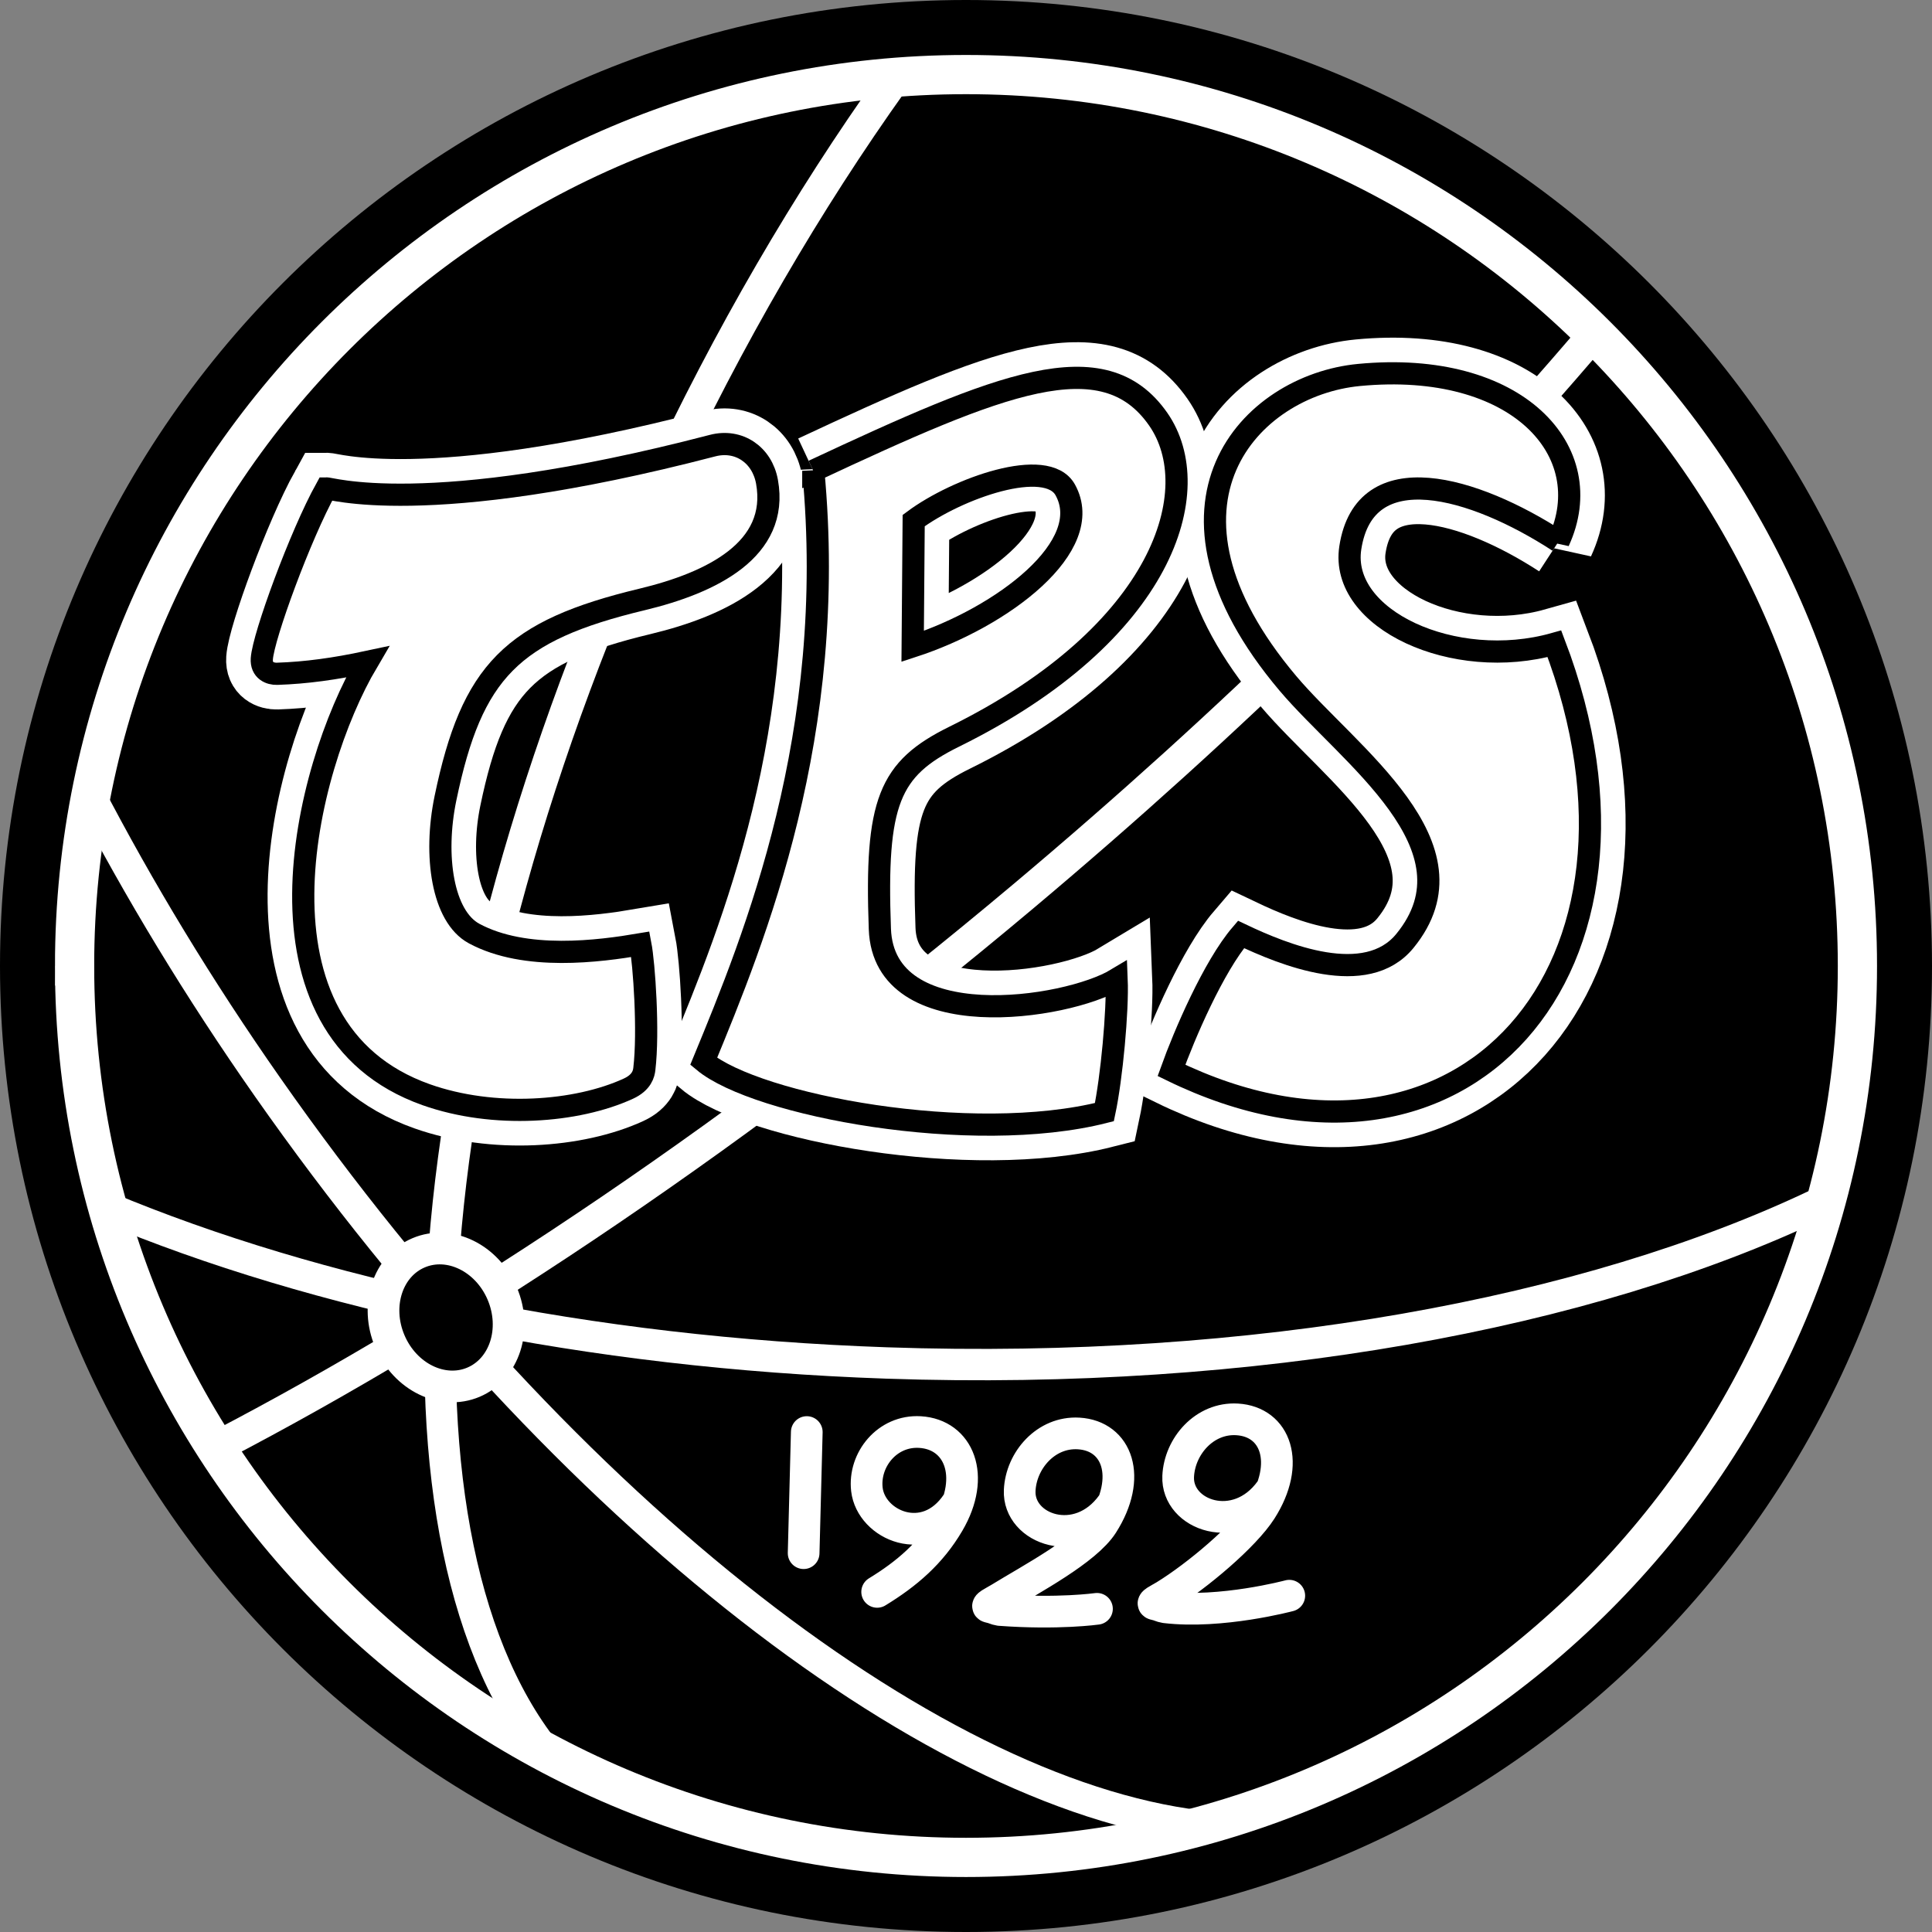
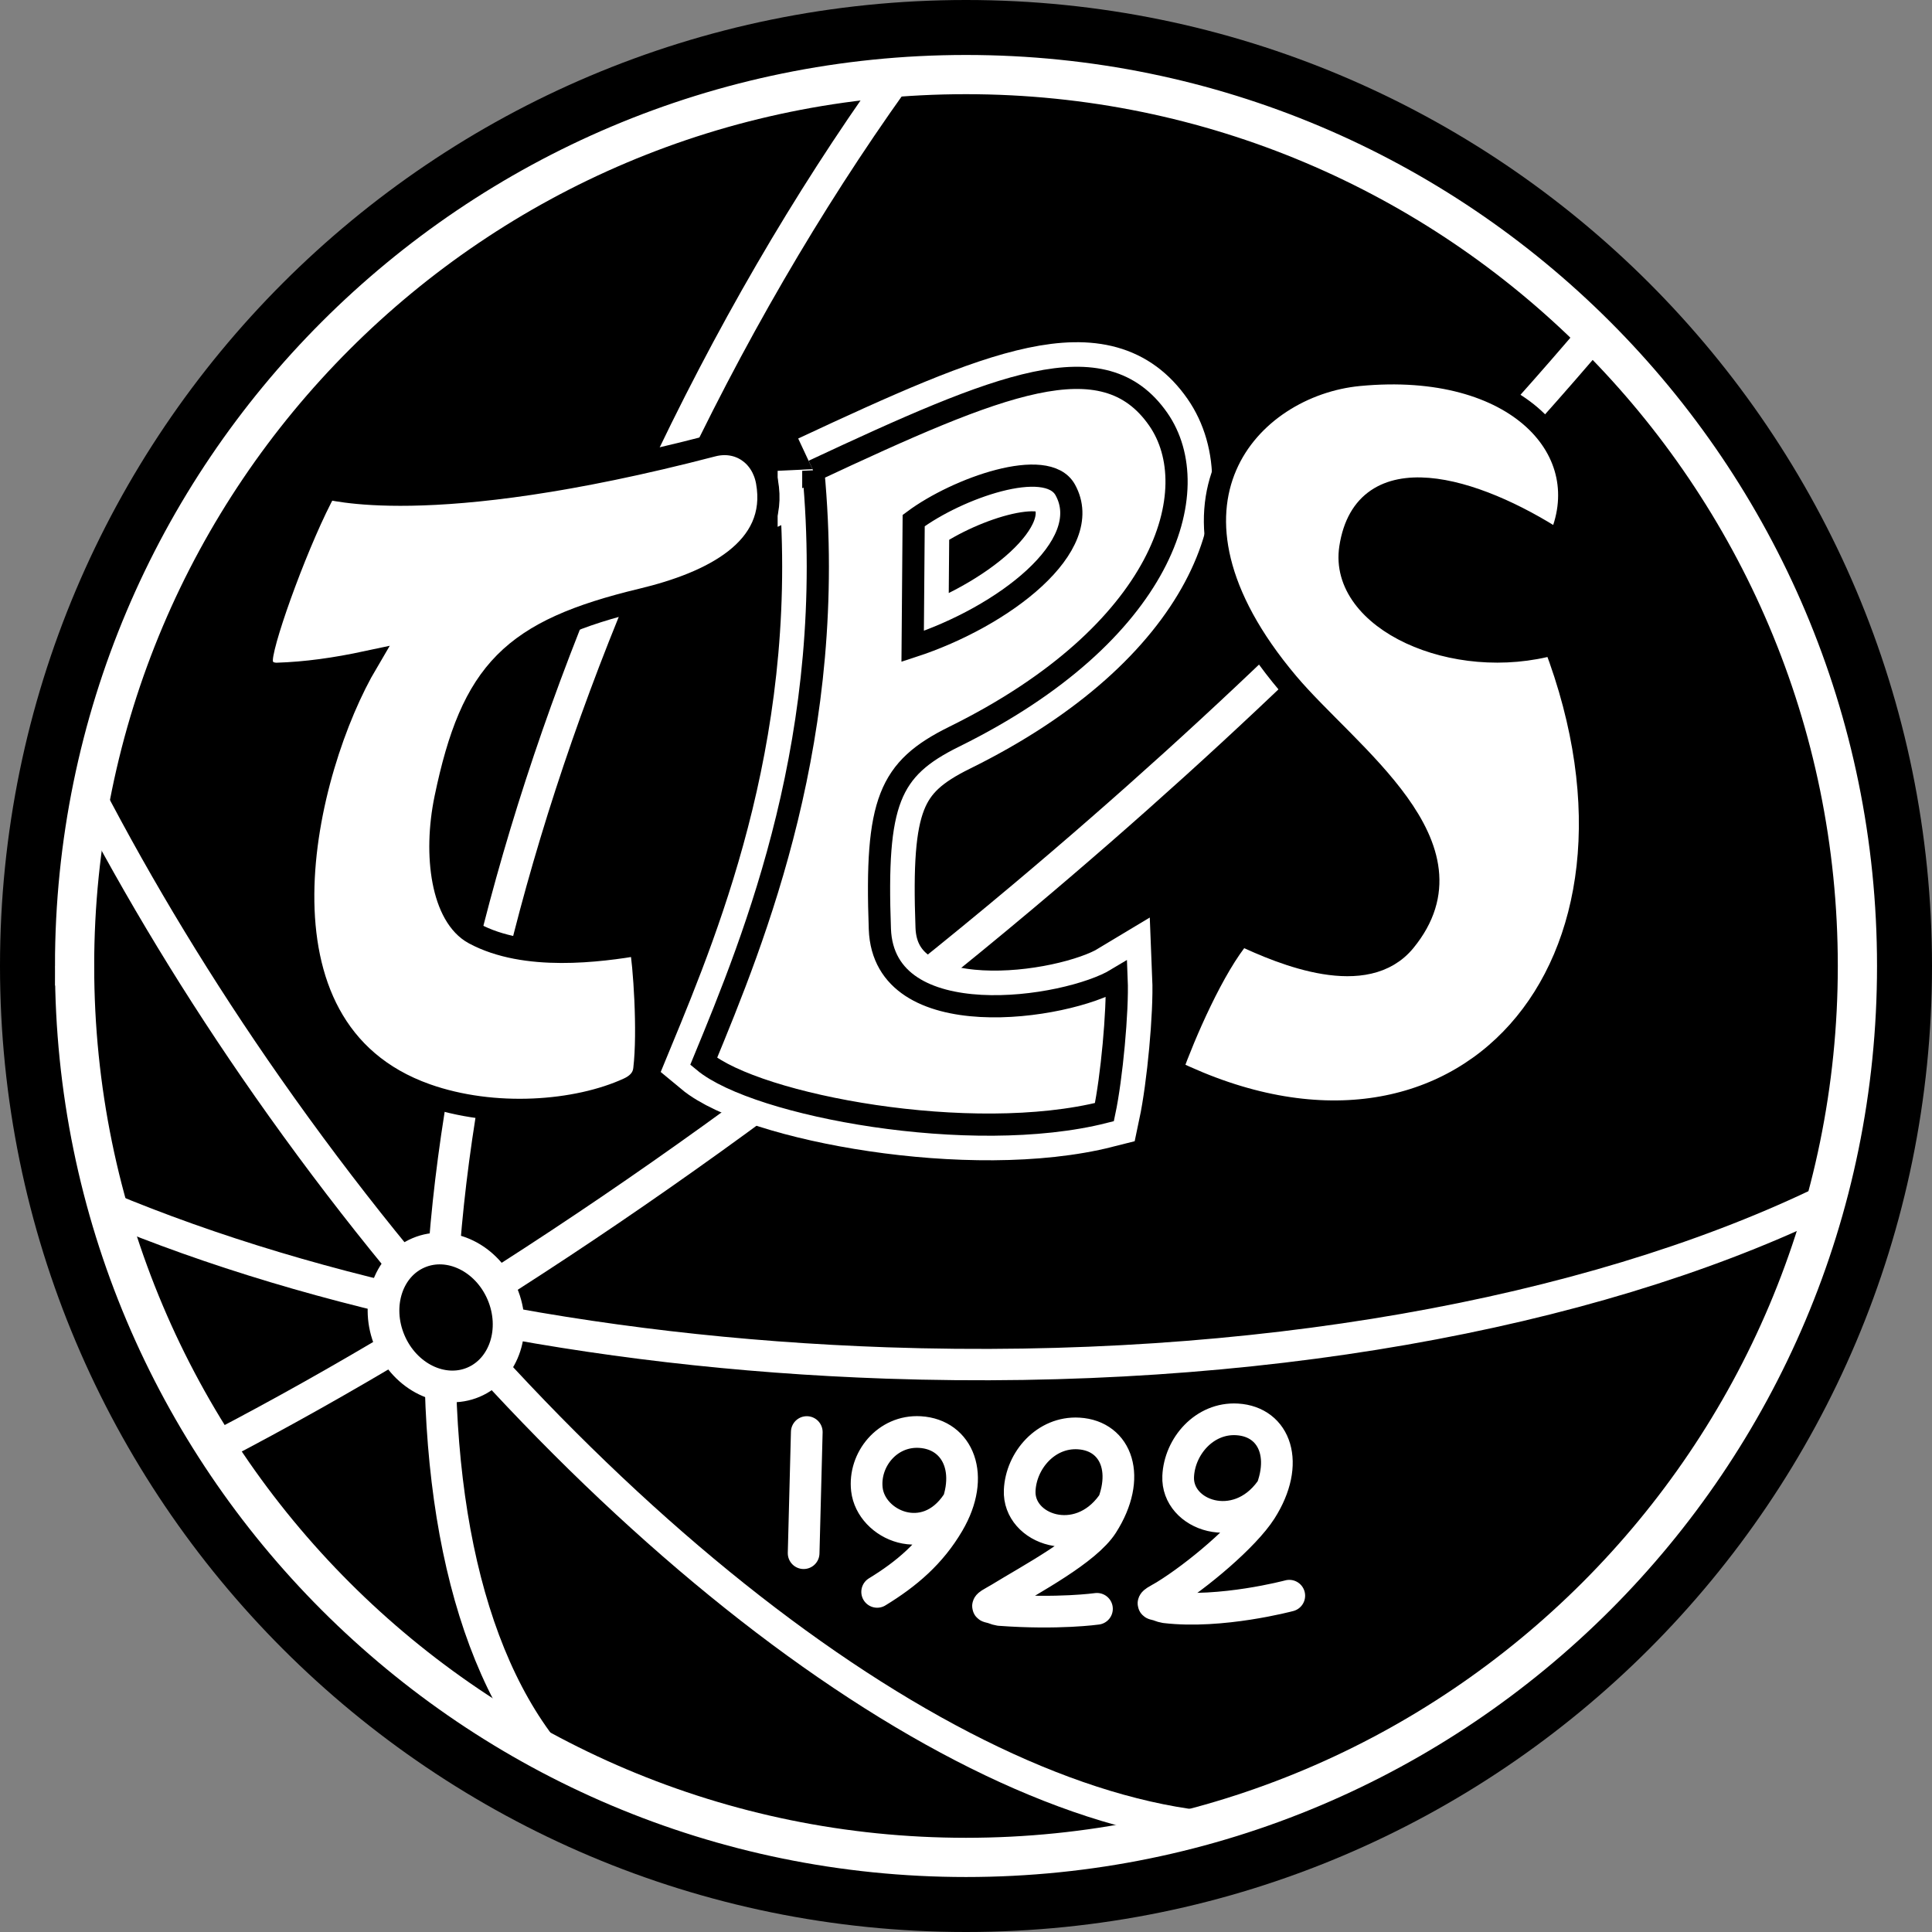
<svg xmlns="http://www.w3.org/2000/svg" width="500" height="500" fill="none">
  <rect width="100%" height="100%" fill="#808080" stroke="none" />
  <path fill="#000" d="M0 249.999C0 111.93 111.928 0 249.998 0 388.069 0 500 111.93 500 249.999 500 388.074 388.069 500 249.998 500 111.928 500 0 388.074 0 249.999Z" />
  <path stroke="#fff" stroke-miterlimit="3.864" stroke-width="8.118" d="M143.181 455.859c-46.812-54.563-37.419-191.28 27.343-330.183 17.978-38.553 38.572-73.734 60.473-104.423" />
  <path stroke="#fff" stroke-miterlimit="3.864" stroke-width="8.118" d="M470.199 311.735c-59.191 28.158-145.385 44.275-240.727 41.003-77.295-2.659-147.695-17.615-201.995-40.314" />
  <path stroke="#fff" stroke-miterlimit="3.864" stroke-width="8.118" d="M313.749 472.922c-70.435-6.517-166.988-80.914-244.519-191.609-17.8-25.411-33.35-51.131-46.527-76.498M413.315 85.56c-11.542 13.632-23.893 27.449-36.96 41.354" />
  <path stroke="#fff" stroke-miterlimit="3.864" stroke-width="8.118" d="M340.489 163.488c-23.485 22.958-48.827 45.931-75.72 68.523-71.618 60.16-143.991 108.803-208.695 142.458" />
  <path stroke="#fff" stroke-miterlimit="3.864" stroke-width="10.149" d="M19.3 249.996C19.3 122.585 122.585 19.3 249.998 19.3s230.7 103.285 230.7 230.696c0 127.417-103.287 230.699-230.7 230.699-127.413 0-230.696-103.282-230.696-230.699Z" />
  <path fill="#000" fill-rule="evenodd" d="M108.338 324.223c8.029-3.408 17.721 1.324 21.644 10.57 3.923 9.247.591 19.503-7.44 22.916-8.031 3.403-17.722-1.329-21.646-10.576-3.924-9.246-.592-19.502 7.442-22.91Z" clip-rule="evenodd" />
  <path stroke="#fff" stroke-miterlimit="3.864" stroke-width="8.201" d="M108.338 324.223c8.029-3.408 17.721 1.324 21.644 10.57 3.923 9.247.591 19.503-7.44 22.916-8.031 3.403-17.722-1.329-21.646-10.576-3.924-9.246-.592-19.502 7.442-22.91Z" />
  <path fill="#fff" fill-rule="evenodd" d="M84.415 126.426c.252-.496 25.074 8.421 99.983-11.095 6.822-1.781 12.845 2.401 14.098 9.333 3.175 17.572-14.342 26.153-32.292 30.462-33.726 8.098-44.079 18.541-50.922 51.484-3.077 14.831-.776 30.579 7.423 34.995 13.273 7.145 32.429 4.574 43.026 2.781.972 5.064 2.182 22.568 1.021 32.296-.136 1.134-.597 3.435-4.108 5.052-13.398 6.164-34.854 7.776-52.345 1.574-48.124-17.064-31.645-84.2-15.228-112.006-8.388 1.793-15.79 2.826-23.361 3.076-1.808.059-4.157-.861-3.951-3.888.396-5.857 9.998-32.063 16.656-44.064Z" clip-rule="evenodd" />
-   <path stroke="#fff" stroke-miterlimit="3.864" stroke-width="18.453" d="M84.415 126.426c.252-.496 25.074 8.421 99.983-11.095 6.822-1.781 12.845 2.401 14.098 9.333 3.175 17.572-14.342 26.153-32.292 30.462-33.726 8.098-44.079 18.541-50.922 51.484-3.077 14.831-.776 30.579 7.423 34.995 13.273 7.145 32.429 4.574 43.026 2.781.972 5.064 2.182 22.568 1.021 32.296-.136 1.134-.597 3.435-4.108 5.052-13.398 6.164-34.854 7.776-52.345 1.574-48.124-17.064-31.645-84.2-15.228-112.006-8.388 1.793-15.79 2.826-23.361 3.076-1.808.059-4.157-.861-3.951-3.888.396-5.857 9.998-32.063 16.656-44.064Z" />
  <path fill="#fff" fill-rule="evenodd" d="M210.479 121.847c6.436 68.073-15.097 120.679-28.37 152.831 13.74 11.439 69.377 21.858 103.711 13.138 1.877-8.845 3.5-26.214 3.163-34.411-13.018 7.852-60.261 14.937-61.275-12.975-1.199-32.955 2.355-41.453 19.247-49.782 54.406-26.82 65.454-63.985 52.789-82.164-14.19-20.374-40.872-9.252-89.265 13.363Zm25.982 12.875-.261 32.557c23.372-7.614 47.53-26.003 39.483-40.508-4.792-8.634-27.941-.45-39.222 7.951Z" clip-rule="evenodd" />
  <path stroke="#fff" stroke-miterlimit="3.864" stroke-width="18.453" d="M210.479 121.847c6.436 68.073-15.097 120.679-28.37 152.831 13.74 11.439 69.377 21.858 103.711 13.138 1.877-8.845 3.5-26.214 3.163-34.411-13.018 7.852-60.261 14.937-61.275-12.975-1.199-32.955 2.355-41.453 19.247-49.782 54.406-26.82 65.454-63.985 52.789-82.164-14.19-20.374-40.872-9.252-89.265 13.363Z" />
  <path stroke="#fff" stroke-miterlimit="3.864" stroke-width="18.453" d="m236.46 134.725-.261 32.556c23.372-7.614 47.53-26.002 39.483-40.507-4.792-8.634-27.941-.45-39.222 7.951Z" />
-   <path fill="#fff" fill-rule="evenodd" d="M403.364 140.131c10.739-23.302-10.706-47.009-51.67-43.089-28.24 2.702-57.39 33.536-18.423 79.769 15.661 18.573 50.368 42.184 30.301 66.716-10.039 12.268-31.321 3.576-42.402-1.698-7.103 8.296-14.7 26.009-17.994 35.19 75.167 36.667 131.119-26.58 99.103-110.408-25.966 7.313-55.67-6.326-52.821-24.845 3.717-24.195 32.011-15.89 53.906-1.635Z" clip-rule="evenodd" />
-   <path stroke="#fff" stroke-miterlimit="3.864" stroke-width="18.453" d="M403.364 140.131c10.739-23.302-10.706-47.009-51.67-43.089-28.24 2.702-57.39 33.536-18.423 79.769 15.661 18.573 50.368 42.184 30.301 66.716-10.039 12.268-31.321 3.576-42.402-1.698-7.103 8.296-14.7 26.009-17.994 35.19 75.167 36.667 131.119-26.58 99.103-110.408-25.966 7.313-55.67-6.326-52.821-24.845 3.717-24.195 32.011-15.89 53.906-1.635Z" />
  <path fill="#fff" fill-rule="evenodd" d="M84.415 126.426c.252-.496 25.074 8.421 99.983-11.095 6.822-1.781 12.845 2.401 14.098 9.333 3.175 17.572-14.342 26.153-32.292 30.462-33.726 8.098-44.079 18.541-50.922 51.484-3.077 14.831-.776 30.579 7.423 34.995 13.273 7.145 32.429 4.574 43.026 2.781.972 5.064 2.182 22.568 1.021 32.296-.136 1.134-.597 3.435-4.108 5.052-13.398 6.164-34.854 7.776-52.345 1.574-48.124-17.064-31.645-84.2-15.228-112.006-8.388 1.793-15.79 2.826-23.361 3.076-1.808.059-4.157-.861-3.951-3.888.396-5.857 9.998-32.063 16.656-44.064Z" clip-rule="evenodd" />
  <path stroke="#000" stroke-miterlimit="3.864" stroke-width="5.742" d="M84.415 126.426c.252-.496 25.074 8.421 99.983-11.095 6.822-1.781 12.845 2.401 14.098 9.333 3.175 17.572-14.342 26.153-32.292 30.462-33.726 8.098-44.079 18.541-50.922 51.484-3.077 14.831-.776 30.579 7.423 34.995 13.273 7.145 32.429 4.574 43.026 2.781.972 5.064 2.182 22.568 1.021 32.296-.136 1.134-.597 3.435-4.108 5.052-13.398 6.164-34.854 7.776-52.345 1.574-48.124-17.064-31.645-84.2-15.228-112.006-8.388 1.793-15.79 2.826-23.361 3.076-1.808.059-4.157-.861-3.951-3.888.396-5.857 9.998-32.063 16.656-44.064Z" />
  <path fill="#fff" fill-rule="evenodd" d="M210.479 121.847c6.436 68.073-15.097 120.679-28.37 152.831 13.74 11.439 69.377 21.858 103.711 13.138 1.877-8.845 3.5-26.214 3.163-34.411-13.018 7.852-60.261 14.937-61.275-12.975-1.199-32.955 2.355-41.453 19.247-49.782 54.406-26.82 65.454-63.985 52.789-82.164-14.19-20.374-40.872-9.252-89.265 13.363Zm25.982 12.875-.261 32.557c23.372-7.614 47.53-26.003 39.483-40.508-4.792-8.634-27.941-.45-39.222 7.951Z" clip-rule="evenodd" />
  <path stroke="#000" stroke-miterlimit="3.864" stroke-width="5.742" d="M210.479 121.847c6.436 68.073-15.097 120.679-28.37 152.831 13.74 11.439 69.377 21.858 103.711 13.138 1.877-8.845 3.5-26.214 3.163-34.411-13.018 7.852-60.261 14.937-61.275-12.975-1.199-32.955 2.355-41.453 19.247-49.782 54.406-26.82 65.454-63.985 52.789-82.164-14.19-20.374-40.872-9.252-89.265 13.363Z" />
  <path stroke="#000" stroke-miterlimit="3.864" stroke-width="5.742" d="m236.46 134.725-.261 32.556c23.372-7.614 47.53-26.002 39.483-40.507-4.792-8.634-27.941-.45-39.222 7.951Z" />
  <path fill="#fff" fill-rule="evenodd" d="M403.364 140.131c10.739-23.302-10.706-47.009-51.67-43.089-28.24 2.702-57.39 33.536-18.423 79.769 15.661 18.573 50.368 42.184 30.301 66.716-10.039 12.268-31.321 3.576-42.402-1.698-7.103 8.296-14.7 26.009-17.994 35.19 75.167 36.667 131.119-26.58 99.103-110.408-25.966 7.313-55.67-6.326-52.821-24.845 3.717-24.195 32.011-15.89 53.906-1.635Z" clip-rule="evenodd" />
  <path stroke="#000" stroke-miterlimit="3.864" stroke-width="5.742" d="M403.364 140.131c10.739-23.302-10.706-47.009-51.67-43.089-28.24 2.702-57.39 33.536-18.423 79.769 15.661 18.573 50.368 42.184 30.301 66.716-10.039 12.268-31.321 3.576-42.402-1.698-7.103 8.296-14.7 26.009-17.994 35.19 75.167 36.667 131.119-26.58 99.103-110.408-25.966 7.313-55.67-6.326-52.821-24.845 3.717-24.195 32.011-15.89 53.906-1.635Z" />
  <path stroke="#fff" stroke-linecap="round" stroke-linejoin="round" stroke-miterlimit="3.864" stroke-width="8.201" d="m208.794 370.612-.814 31.349M227.007 411.977c7.651-4.673 13.897-10.012 18.504-17.881 7.12-12.144 2.632-22.878-7.423-23.48-8.482-.499-14.614 7.185-13.735 14.852 1.069 9.258 15.319 15.612 23.356 3.538M283.893 416.361s-10.012 1.422-25.146.304c-1.259-.206-1.259-.461-2.703-.76-1.248-.266 1.145-1.318 2.583-2.203 8.395-5.149 22.433-12.535 26.72-19.247 7.749-12.15 3.831-22.884-6.192-23.475-8.454-.505-14.911 6.967-15.259 14.749-.456 10.104 15.243 15.709 23.915 3.63M333.666 412.966s-17.636 4.721-32.092 3.001c-1.259-.212-1.264-.467-2.708-.771-1.242-.255 1.145-1.308 2.589-2.198 8.394-5.149 20.615-15.471 24.907-22.183 7.754-12.15 3.831-22.878-6.192-23.48-8.454-.505-14.911 6.973-15.259 14.754-.456 10.104 15.243 15.704 23.915 3.63" />
</svg>